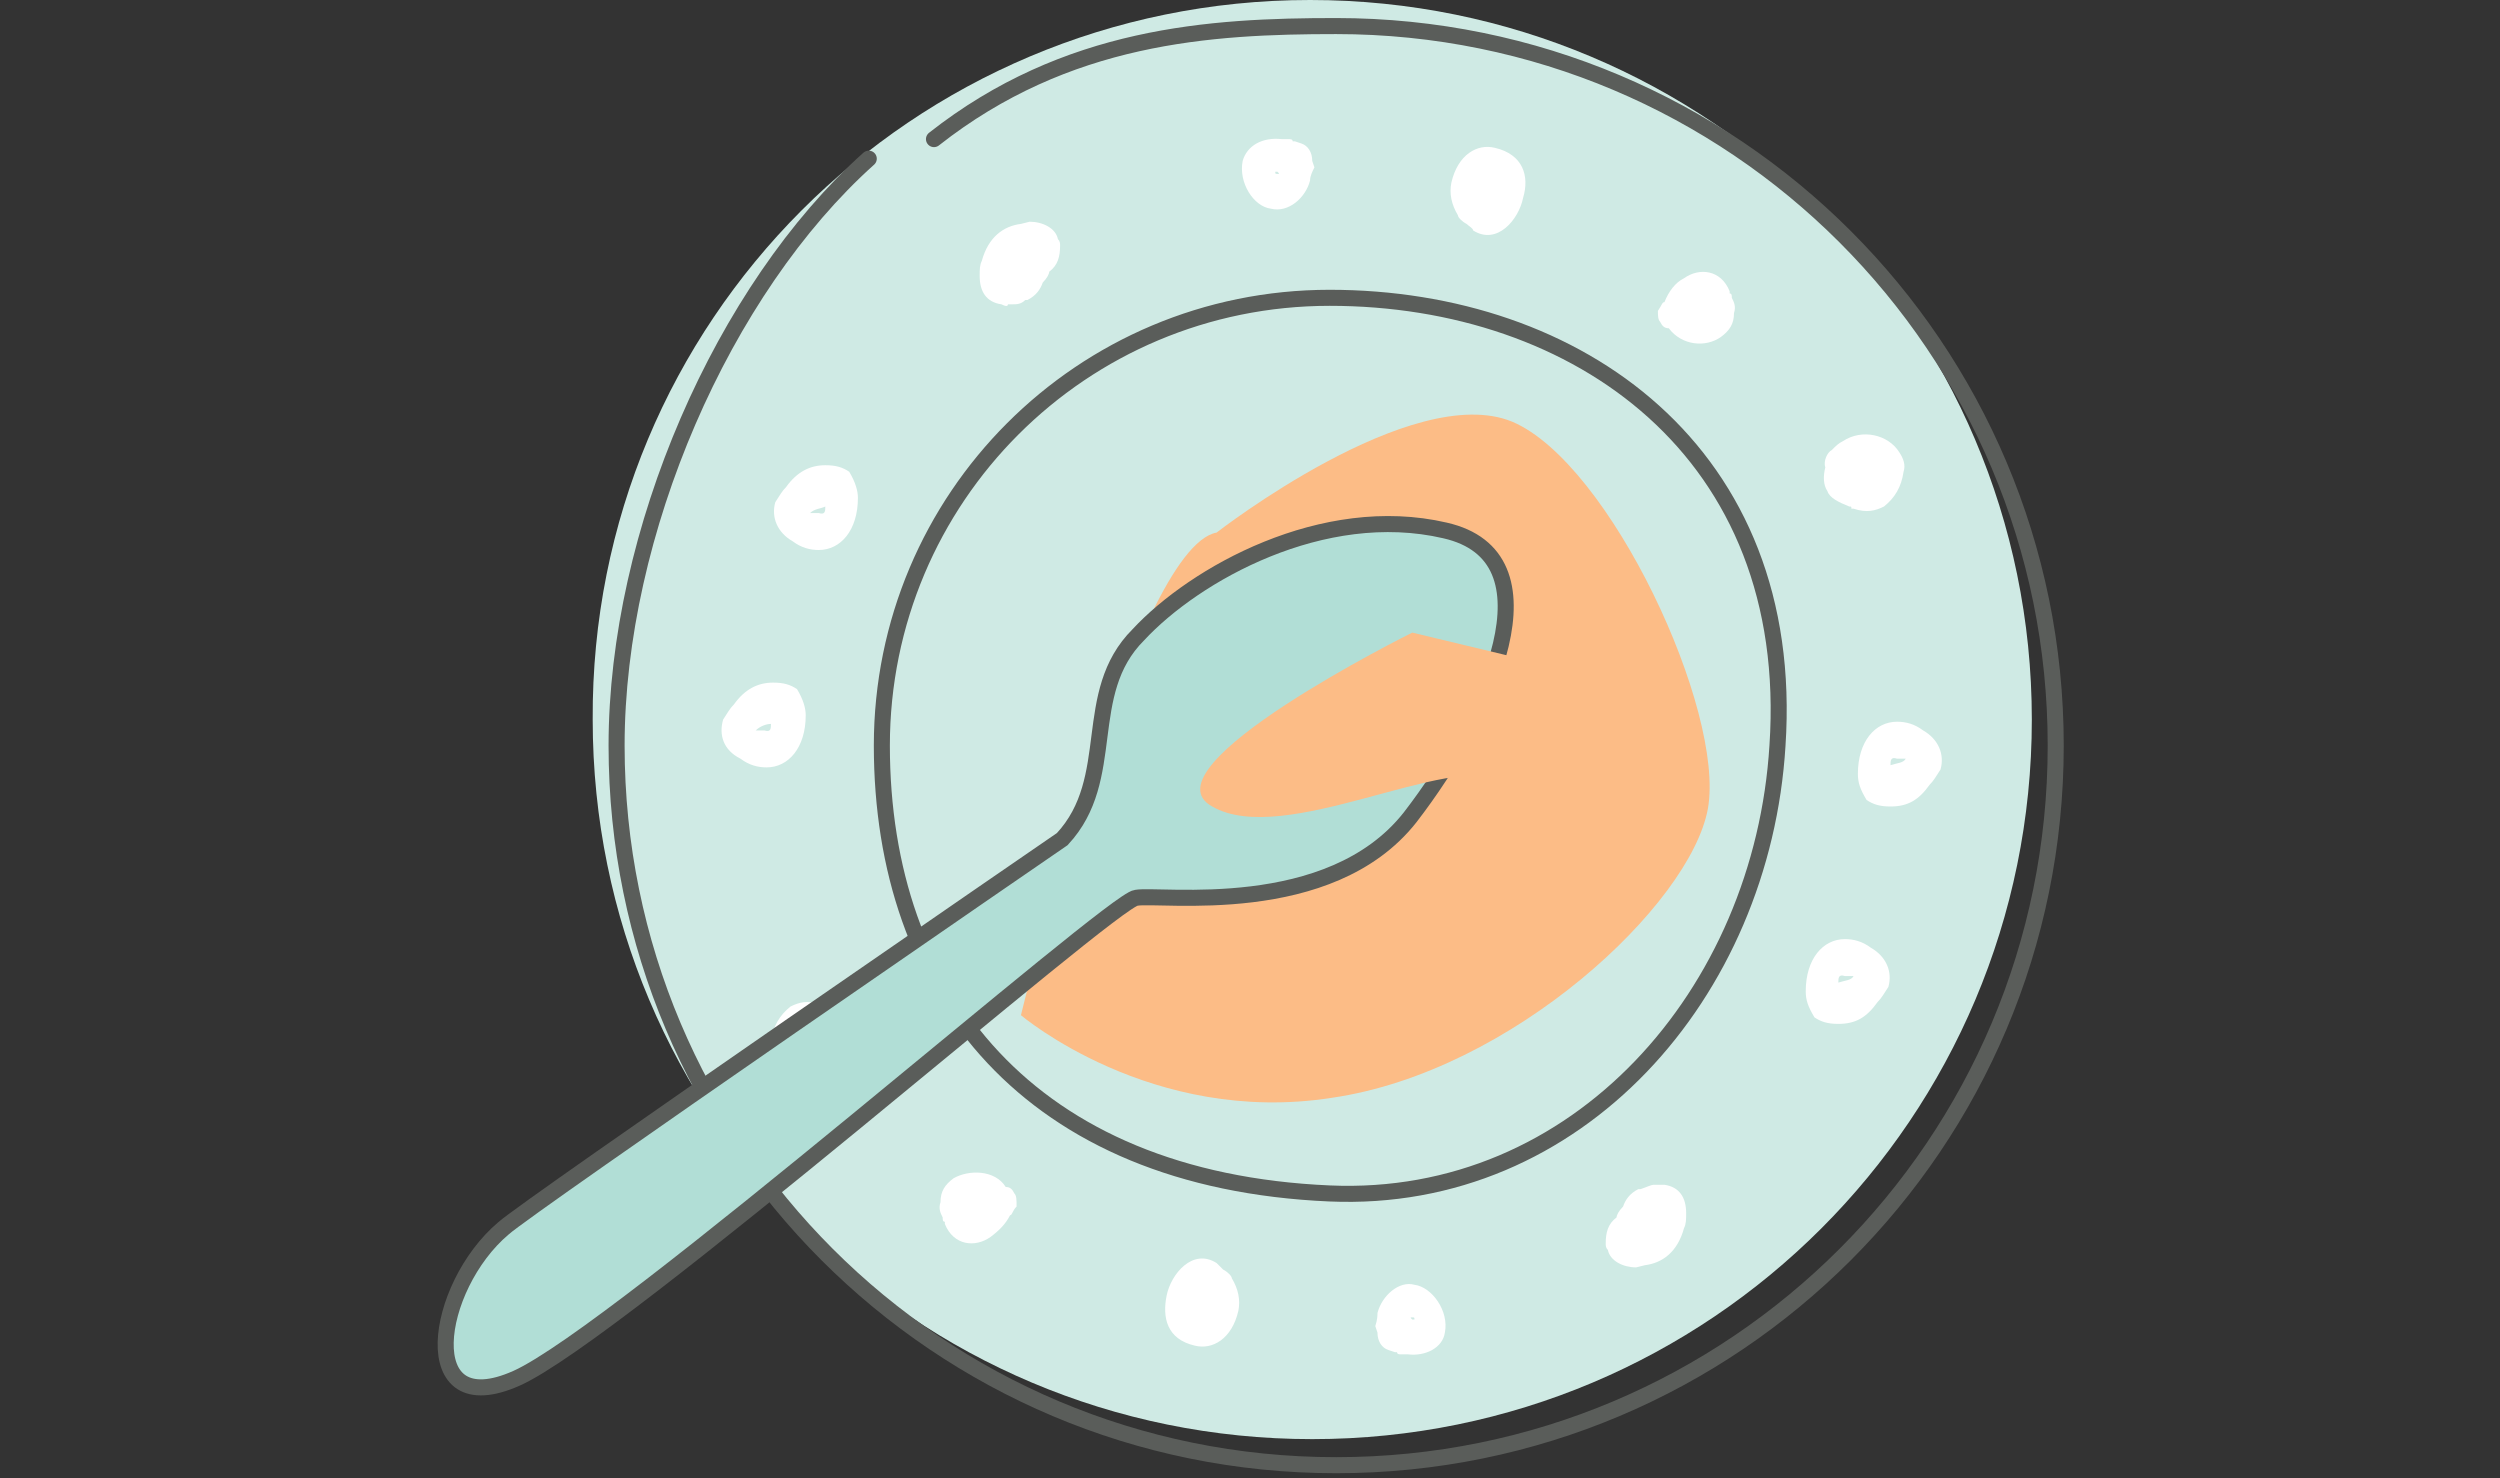
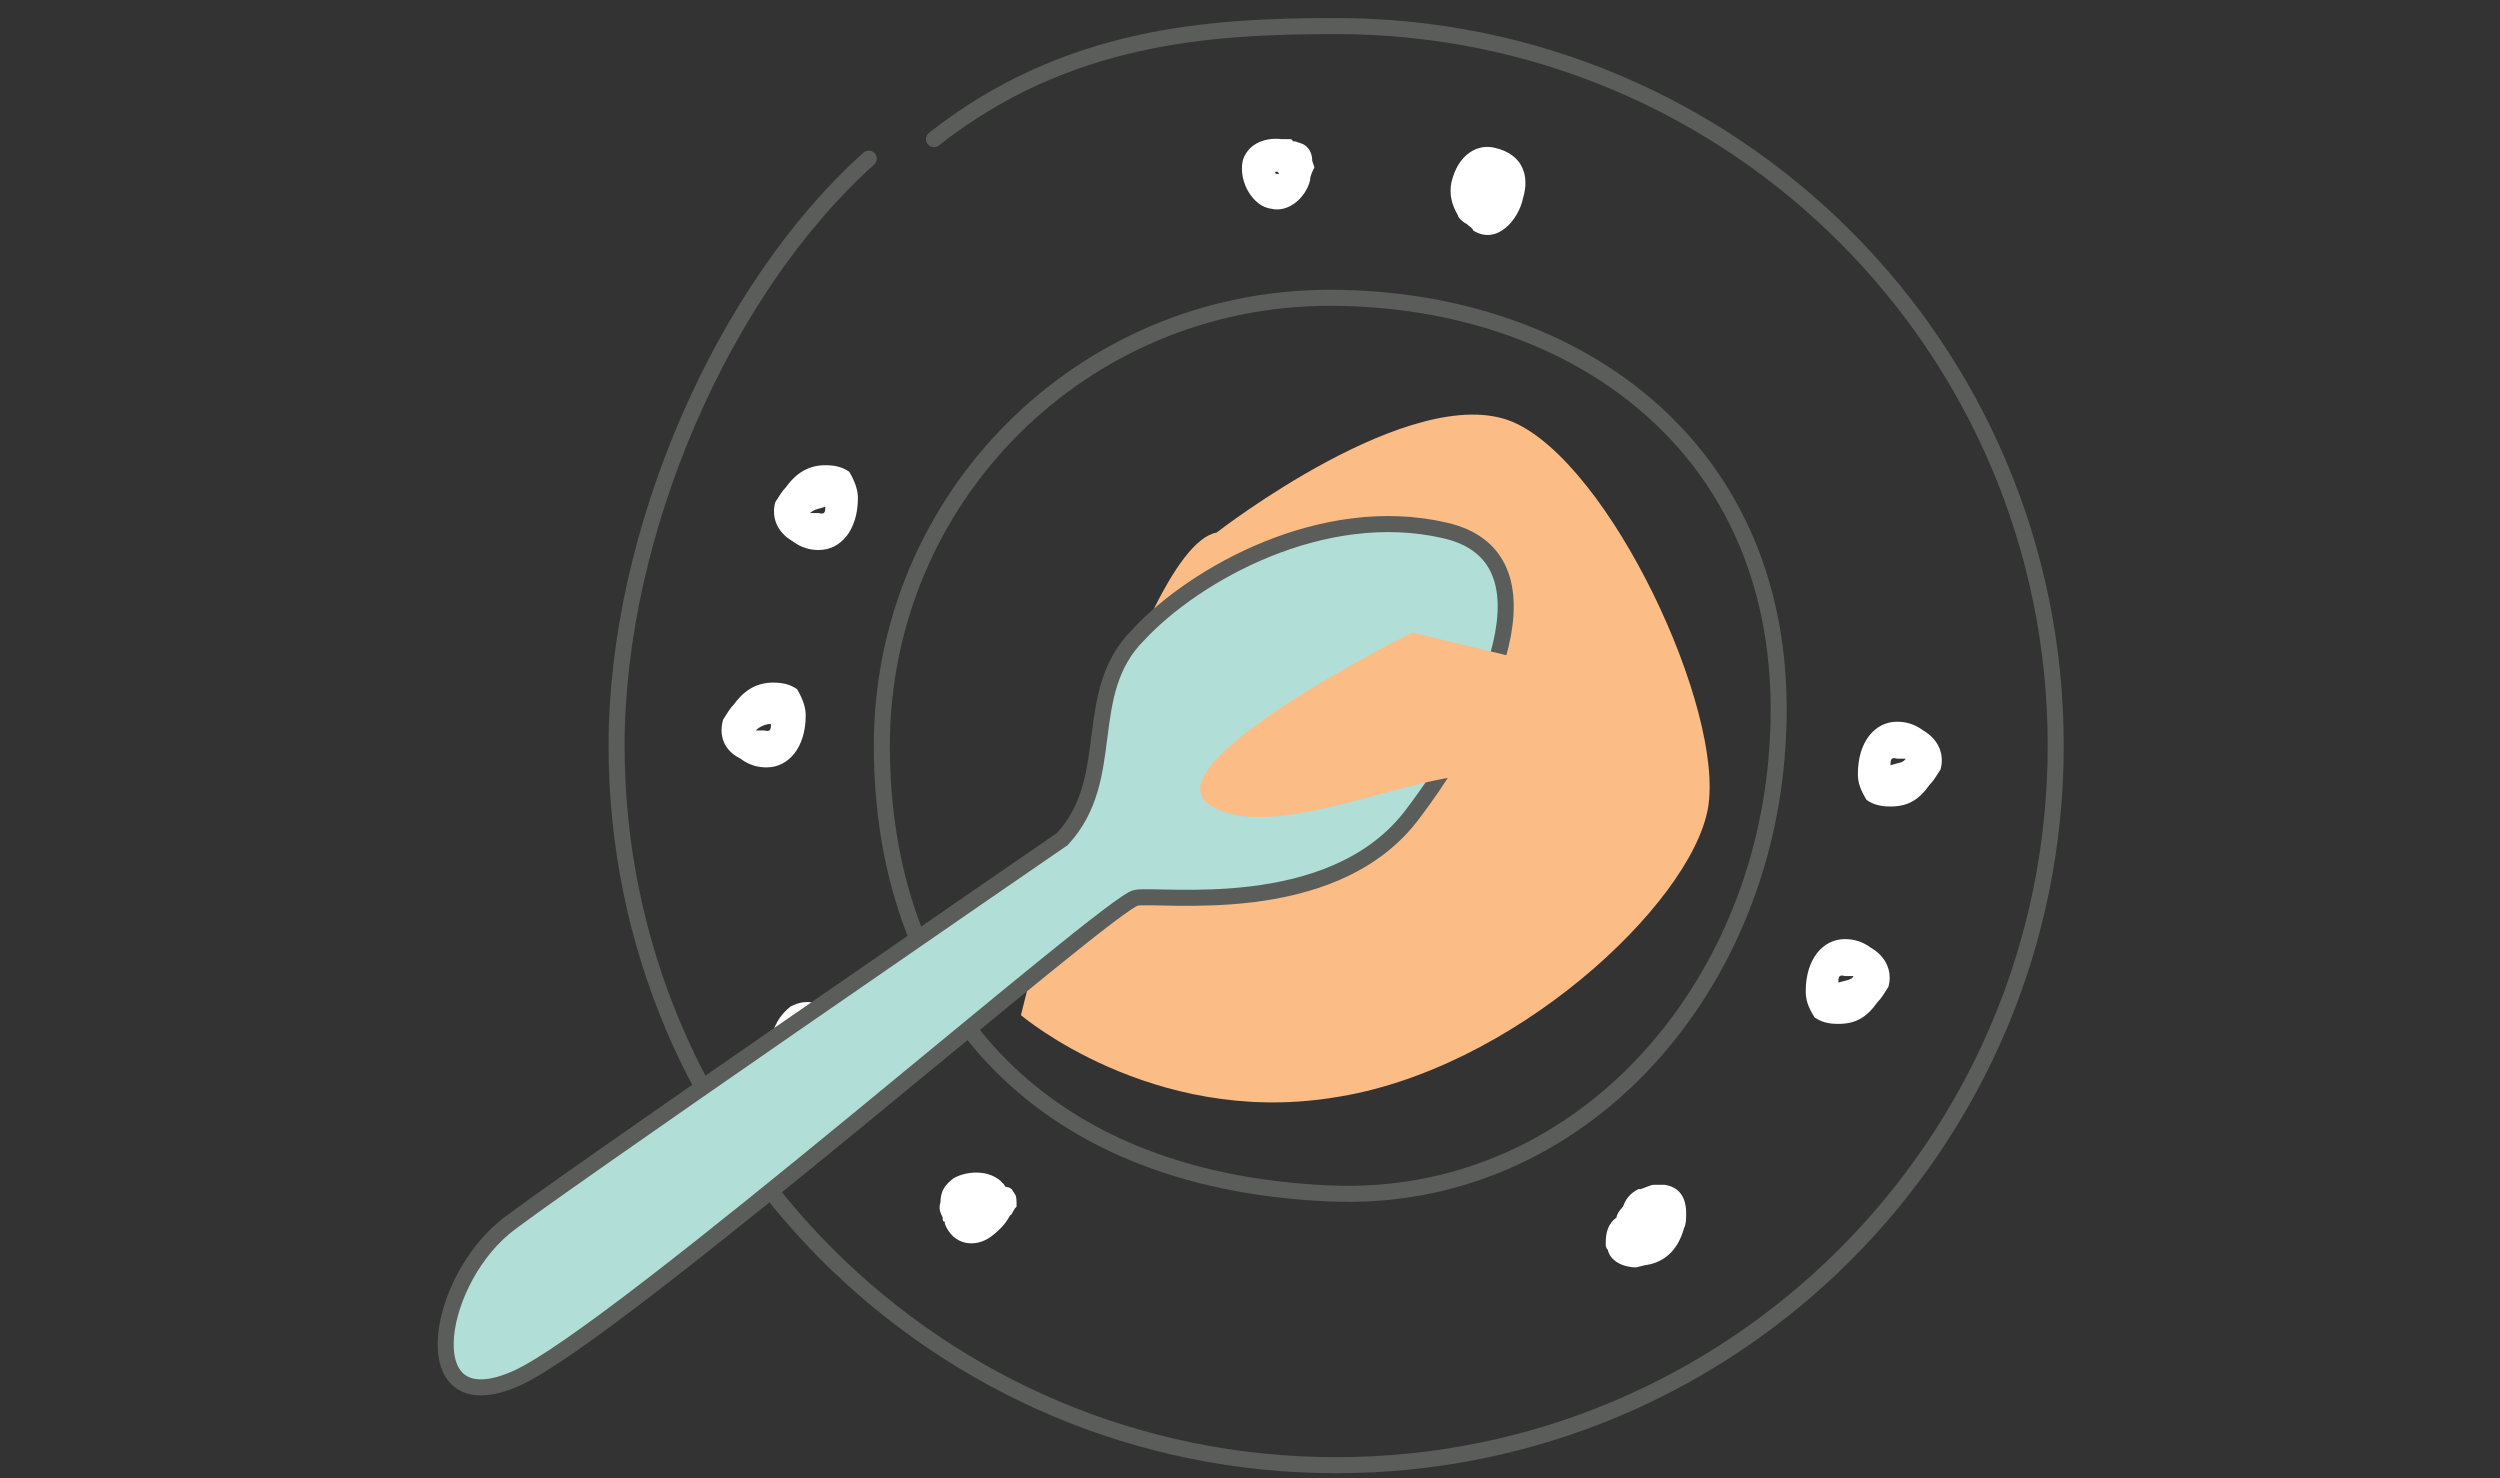
<svg xmlns="http://www.w3.org/2000/svg" width="115" height="68" viewBox="0 0 115 68" fill="none">
  <rect x="0" y="0" width="115" height="68" fill="#333333" stroke="none" />
  <g clip-path="url(#clip0)">
-     <path d="M93.464 33.1C93.464 51.4 78.664 66.2 60.364 66.2C42.064 66.2 27.264 51.4 27.264 33.1C27.164 14.8 41.964 0 60.264 0C78.564 0 93.464 14.8 93.464 33.1Z" fill="#CFEAE4" />
    <path d="M42.963 6.399C49.063 1.599 55.663 1.199 61.463 1.199C79.763 1.199 94.563 15.999 94.563 34.299C94.563 52.599 79.763 67.399 61.463 67.399C43.163 67.399 28.363 52.599 28.363 34.299C28.363 24.499 33.263 13.299 39.963 7.299" stroke="#5A5D5A" stroke-width="0.738" stroke-miterlimit="10" stroke-linecap="round" stroke-linejoin="round" />
    <path d="M81.764 34.299C81.064 45.699 72.564 55.399 61.164 54.899C47.364 54.299 40.565 45.699 40.565 34.299C40.565 22.899 49.764 13.699 61.164 13.699C72.564 13.699 82.665 20.799 81.764 34.299Z" stroke="#5A5D5A" stroke-width="0.738" stroke-miterlimit="10" />
    <path d="M33.264 33.1C33.464 32.8 33.563 32.6 33.764 32.4C34.264 31.7 34.864 31.4 35.563 31.4C36.063 31.4 36.364 31.5 36.663 31.7C36.964 32.2 37.063 32.6 37.063 32.9C37.063 34.4 36.264 35.3 35.264 35.3C34.864 35.3 34.464 35.2 34.063 34.9C33.264 34.5 33.063 33.8 33.264 33.1ZM34.764 33.6H35.163C35.464 33.7 35.464 33.5 35.464 33.3C35.264 33.3 34.964 33.4 34.764 33.6Z" fill="white" />
    <path d="M38.263 49.301C37.363 49.901 36.163 49.601 35.663 48.801C35.463 48.501 35.363 48.201 35.463 47.901C35.563 47.201 35.863 46.701 36.363 46.301C36.763 46.101 37.163 46.001 37.663 46.201C37.763 46.201 37.763 46.201 37.763 46.201C37.763 46.301 37.763 46.301 37.863 46.301C38.363 46.501 38.763 46.701 38.863 47.001C39.063 47.301 39.063 47.701 38.963 48.101C39.063 48.401 38.863 48.801 38.663 48.901C38.663 49.101 38.463 49.201 38.263 49.301ZM45.563 56.901C44.863 57.401 43.863 57.301 43.463 56.301C43.463 56.201 43.463 56.201 43.463 56.201C43.363 56.201 43.363 56.101 43.363 56.001C43.263 55.801 43.163 55.601 43.263 55.301C43.263 54.801 43.463 54.501 43.863 54.201C44.563 53.801 45.763 53.801 46.263 54.601C46.463 54.601 46.563 54.701 46.663 54.901C46.763 55.001 46.763 55.201 46.763 55.501C46.563 55.701 46.563 55.901 46.463 55.901C46.263 56.301 45.963 56.601 45.563 56.901Z" fill="white" />
    <path d="M35.664 23.1C35.864 22.8 35.964 22.6 36.164 22.4C36.664 21.7 37.264 21.4 37.964 21.4C38.464 21.4 38.764 21.5 39.064 21.7C39.364 22.2 39.464 22.6 39.464 22.9C39.464 24.4 38.664 25.3 37.664 25.3C37.264 25.3 36.864 25.2 36.464 24.9C35.764 24.5 35.464 23.8 35.664 23.1ZM37.264 23.6H37.664C37.964 23.7 37.964 23.5 37.964 23.3C37.764 23.4 37.464 23.4 37.264 23.6Z" fill="white" />
-     <path d="M46.065 13.999C45.364 13.899 45.065 13.399 45.065 12.699C45.065 12.399 45.065 12.199 45.164 11.999C45.465 10.899 46.164 10.399 46.965 10.299L47.364 10.199C47.965 10.199 48.565 10.499 48.664 10.999C48.764 11.099 48.764 11.199 48.764 11.299C48.764 11.799 48.664 12.199 48.264 12.499C48.264 12.599 48.164 12.799 47.965 12.999C47.864 13.299 47.664 13.599 47.264 13.799H47.164C46.965 13.999 46.764 13.999 46.565 13.999H46.364C46.364 14.099 46.264 14.099 46.065 13.999Z" fill="white" />
    <path d="M60.263 8.3C60.063 9.1 59.263 9.8 58.463 9.6C57.663 9.5 56.963 8.4 57.163 7.4C57.363 6.7 58.063 6.3 58.963 6.4C59.063 6.4 59.063 6.4 59.263 6.4C59.363 6.4 59.463 6.4 59.463 6.5H59.563L59.863 6.6C60.163 6.7 60.363 7 60.363 7.4L60.463 7.7C60.363 7.9 60.263 8.1 60.263 8.3ZM58.663 7.9C58.663 8 58.663 8 58.763 8C58.863 8 58.863 8 58.763 7.9H58.663ZM66.763 8.4C67.063 7.1 67.963 6.6 68.763 6.8C70.063 7.1 70.363 8.1 70.063 9.1C69.863 10.1 68.863 11.3 67.763 10.6C67.763 10.5 67.563 10.4 67.463 10.3C67.263 10.2 67.063 10 67.063 9.9C66.763 9.4 66.663 8.9 66.763 8.4Z" fill="white" />
-     <path d="M89.263 35.399C89.063 35.699 88.963 35.899 88.763 36.099C88.263 36.799 87.763 37.099 86.963 37.099C86.463 37.099 86.163 36.999 85.863 36.799C85.563 36.299 85.463 35.999 85.463 35.599C85.463 34.099 86.263 33.199 87.263 33.199C87.663 33.199 88.063 33.299 88.463 33.599C89.163 33.999 89.463 34.699 89.263 35.399ZM87.663 34.899H87.263C86.963 34.799 86.963 34.999 86.963 35.199C87.263 35.099 87.563 35.099 87.663 34.899Z" fill="white" />
-     <path d="M84.764 20.299C85.664 19.7 86.864 20 87.364 20.799C87.564 21.099 87.664 21.399 87.564 21.7C87.464 22.399 87.164 22.899 86.664 23.299C86.264 23.5 85.864 23.599 85.264 23.399C85.164 23.399 85.164 23.399 85.164 23.399C85.164 23.299 85.164 23.299 85.064 23.299C84.564 23.099 84.164 22.899 84.064 22.599C83.864 22.299 83.864 21.899 83.964 21.5C83.864 21.2 84.064 20.799 84.264 20.7C84.464 20.5 84.564 20.399 84.764 20.299ZM77.464 12.8C78.164 12.3 79.164 12.399 79.564 13.399C79.564 13.499 79.564 13.499 79.564 13.499C79.664 13.499 79.664 13.6 79.664 13.7C79.764 13.899 79.864 14.1 79.764 14.399C79.764 14.899 79.564 15.2 79.164 15.499C78.464 15.999 77.364 15.899 76.764 15.1C76.564 15.1 76.464 14.999 76.364 14.8C76.264 14.7 76.264 14.499 76.264 14.3C76.464 13.999 76.464 13.899 76.564 13.899C76.764 13.399 77.064 12.999 77.464 12.8Z" fill="white" />
+     <path d="M89.263 35.399C89.063 35.699 88.963 35.899 88.763 36.099C88.263 36.799 87.763 37.099 86.963 37.099C86.463 37.099 86.163 36.999 85.863 36.799C85.563 36.299 85.463 35.999 85.463 35.599C85.463 34.099 86.263 33.199 87.263 33.199C87.663 33.199 88.063 33.299 88.463 33.599C89.163 33.999 89.463 34.699 89.263 35.399M87.663 34.899H87.263C86.963 34.799 86.963 34.999 86.963 35.199C87.263 35.099 87.563 35.099 87.663 34.899Z" fill="white" />
    <path d="M86.865 45.399C86.665 45.699 86.564 45.899 86.365 46.099C85.865 46.799 85.365 47.099 84.564 47.099C84.064 47.099 83.764 46.999 83.465 46.799C83.165 46.299 83.064 45.999 83.064 45.599C83.064 44.099 83.865 43.199 84.865 43.199C85.264 43.199 85.665 43.299 86.064 43.599C86.764 43.999 87.064 44.699 86.865 45.399ZM85.264 44.899H84.865C84.564 44.799 84.564 44.999 84.564 45.199C84.865 45.099 85.165 45.099 85.264 44.899Z" fill="white" />
    <path d="M76.563 54.5C77.263 54.6 77.563 55.1 77.563 55.8C77.563 56.1 77.563 56.3 77.463 56.5C77.163 57.6 76.463 58.1 75.663 58.2L75.263 58.3C74.663 58.3 74.063 58 73.963 57.5C73.863 57.4 73.863 57.3 73.863 57.2C73.863 56.7 73.963 56.3 74.363 56C74.363 55.9 74.463 55.7 74.663 55.5C74.763 55.2 74.963 54.9 75.363 54.7H75.463C75.763 54.6 75.963 54.5 76.063 54.5H76.263C76.263 54.5 76.463 54.5 76.563 54.5Z" fill="white" />
-     <path d="M63.364 60.4C63.564 59.6 64.364 58.9 65.064 59.1C65.864 59.2 66.664 60.3 66.464 61.3C66.364 62 65.564 62.4 64.764 62.3C64.664 62.3 64.664 62.3 64.464 62.3C64.364 62.3 64.264 62.3 64.264 62.2H64.164L63.864 62.1C63.564 62 63.364 61.7 63.364 61.3L63.264 61C63.364 60.7 63.364 60.5 63.364 60.4ZM65.064 60.7C65.064 60.6 65.064 60.6 64.964 60.6C64.864 60.6 64.864 60.6 64.964 60.7H65.064ZM56.964 60.3C56.664 61.6 55.764 62.1 54.964 61.9C53.664 61.6 53.464 60.6 53.664 59.6C53.864 58.6 54.864 57.4 55.964 58.1C56.064 58.2 56.164 58.3 56.264 58.4C56.464 58.5 56.664 58.7 56.664 58.8C56.964 59.3 57.064 59.8 56.964 60.3Z" fill="white" />
    <path d="M55.963 24.499C55.963 24.499 64.963 17.499 69.563 19.399C74.063 21.299 79.363 32.699 78.563 37.199C77.763 41.599 69.563 49.299 61.263 50.499C52.963 51.799 46.963 46.699 46.963 46.699C46.963 46.699 52.163 25.199 55.963 24.499Z" fill="#FCBC86" />
    <path d="M48.864 38.599C48.864 38.599 24.264 55.499 23.164 56.499C19.964 59.199 19.064 65.499 23.764 63.399C28.464 61.299 51.164 41.399 52.264 41.299C53.364 41.099 61.164 42.299 64.864 37.599C68.564 32.799 71.764 25.599 66.464 24.399C60.864 23.099 54.964 26.399 52.364 29.199C49.664 31.899 51.464 35.799 48.864 38.599Z" fill="#B1DED6" />
    <path d="M48.864 38.599C48.864 38.599 24.264 55.499 23.164 56.499C19.964 59.199 19.064 65.499 23.764 63.399C28.464 61.299 51.164 41.399 52.264 41.299C53.364 41.099 61.164 42.299 64.864 37.599C68.564 32.799 71.764 25.599 66.464 24.399C60.864 23.099 54.964 26.399 52.364 29.199C49.664 31.899 51.464 35.799 48.864 38.599Z" stroke="#5A5D5A" stroke-width="0.738" stroke-miterlimit="10" />
    <path d="M64.964 29.1C64.964 29.1 52.464 35.3 55.764 37.1C59.064 39 66.664 34.6 69.164 35.9C71.664 37.1 69.964 30.3 69.964 30.3L64.964 29.1Z" fill="#FCBC86" />
  </g>
  <defs>
    <clipPath id="clip0">
      <rect width="115" height="67.8" fill="white" />
    </clipPath>
  </defs>
</svg>